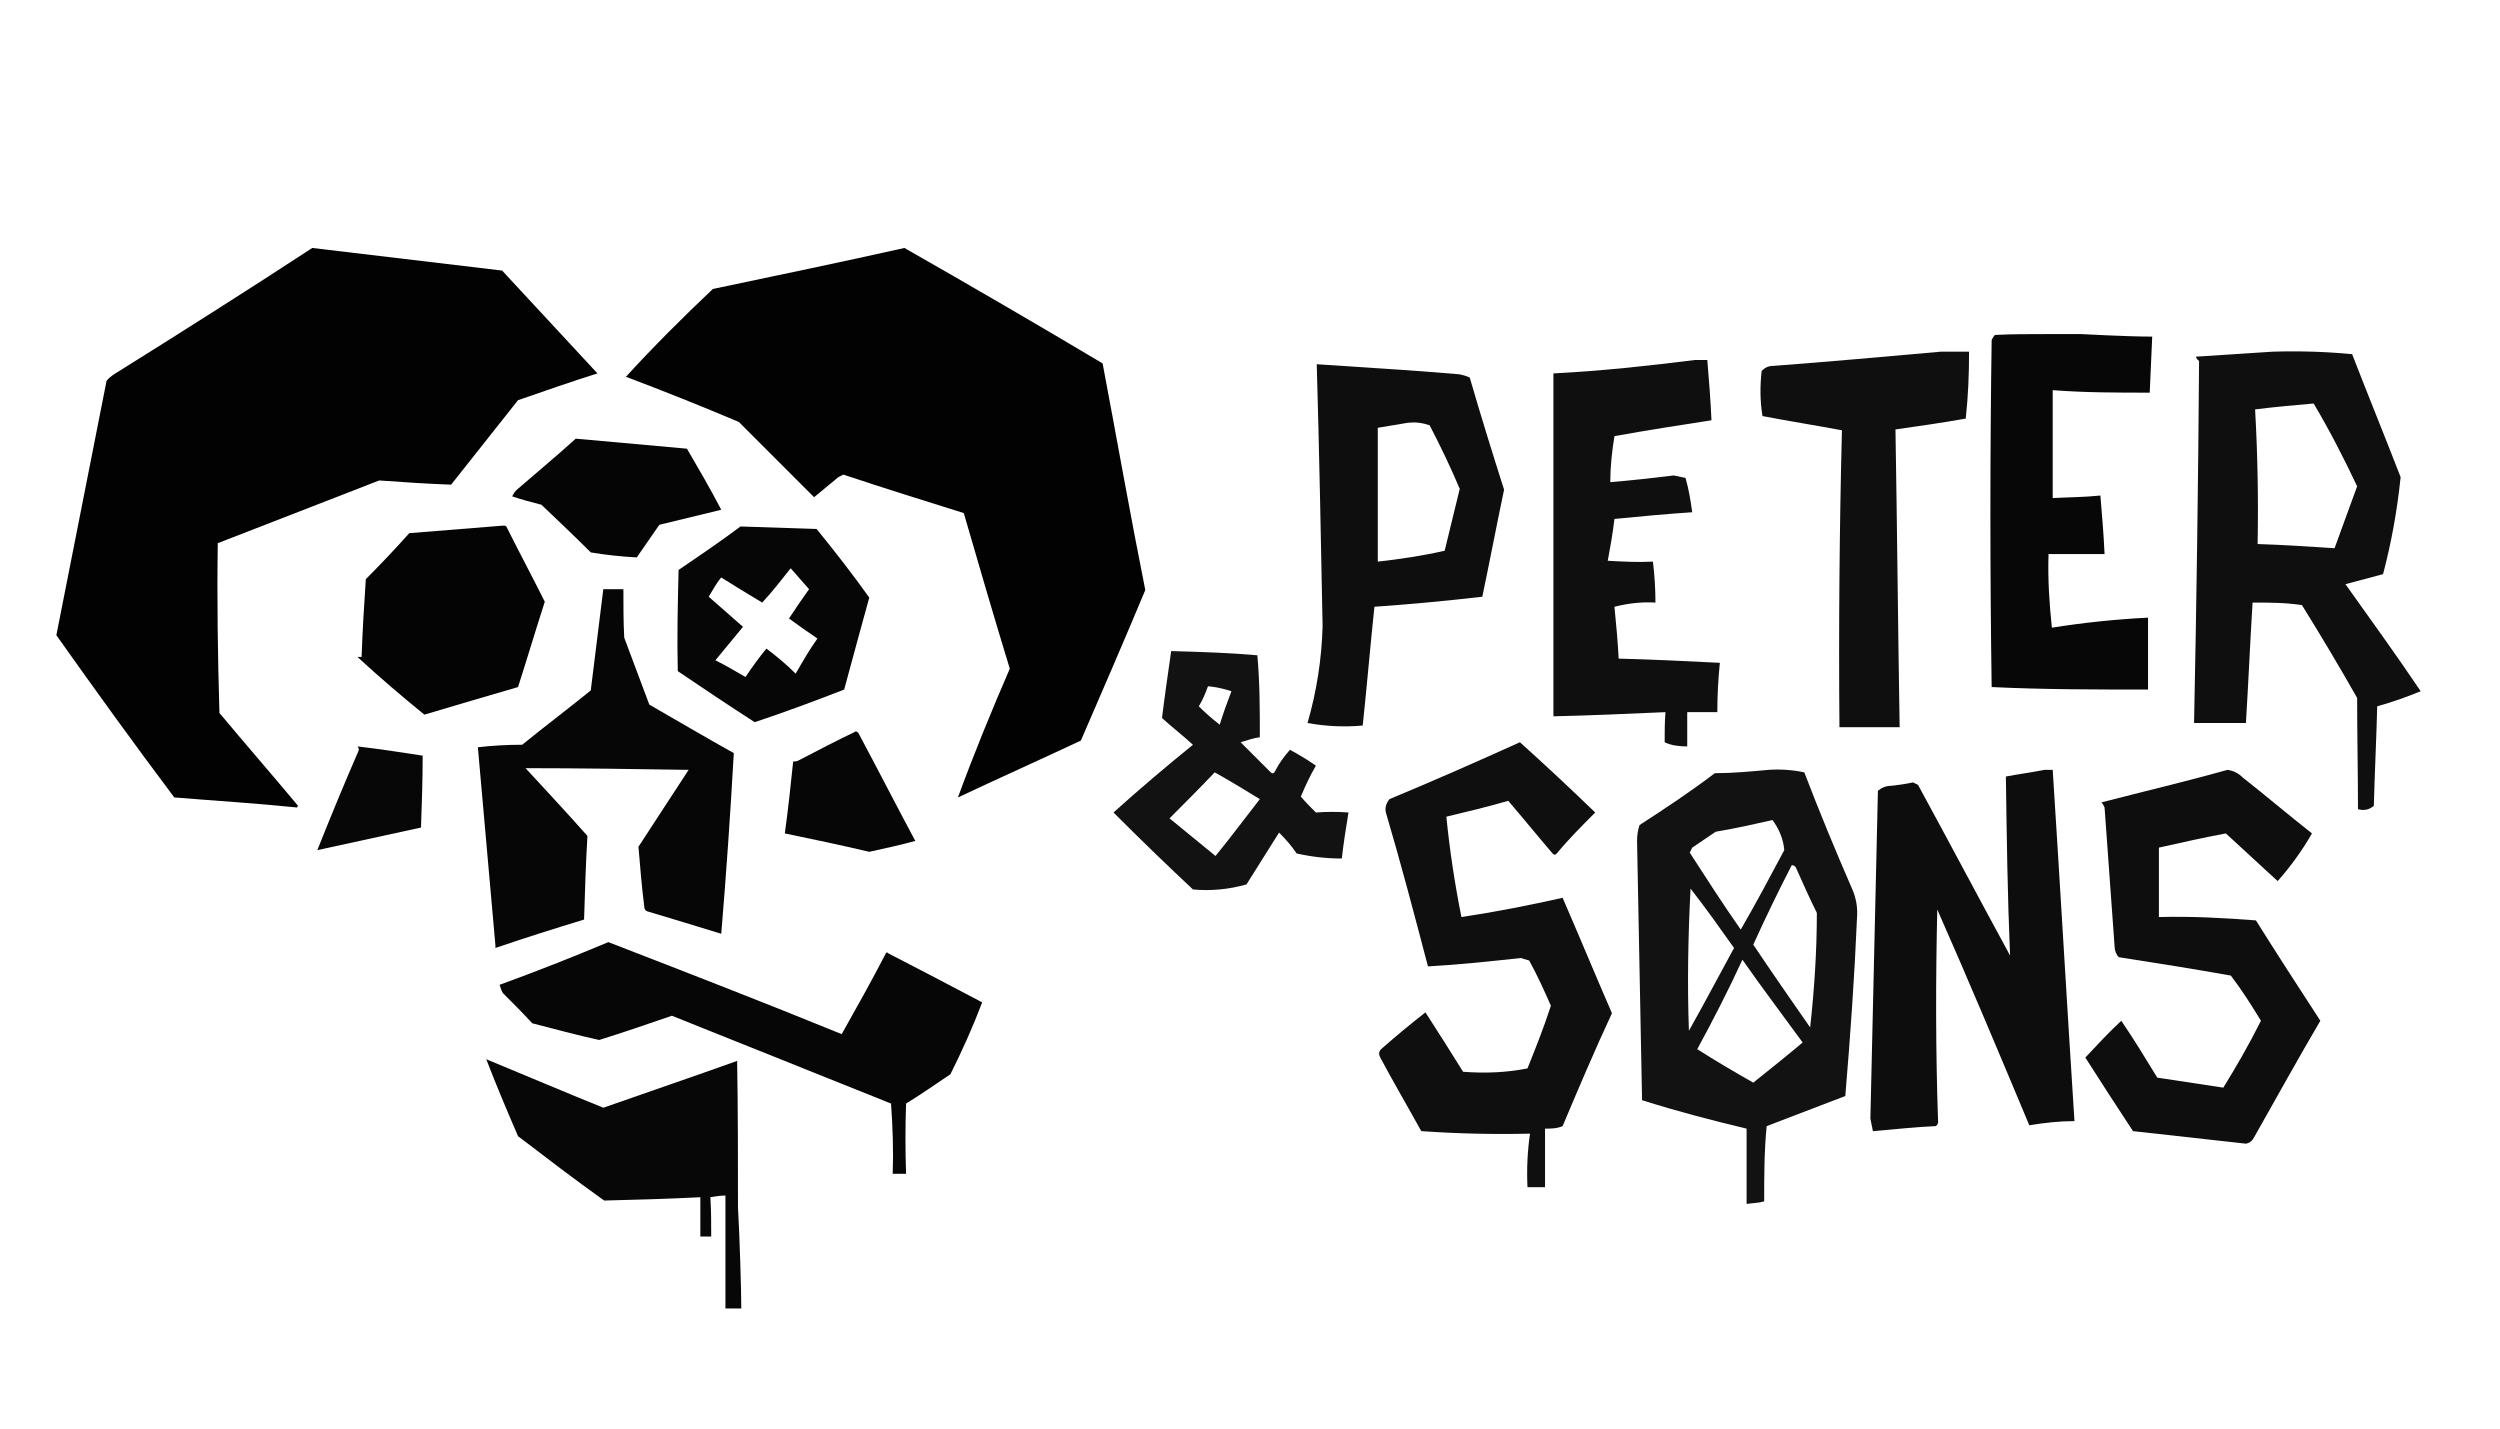
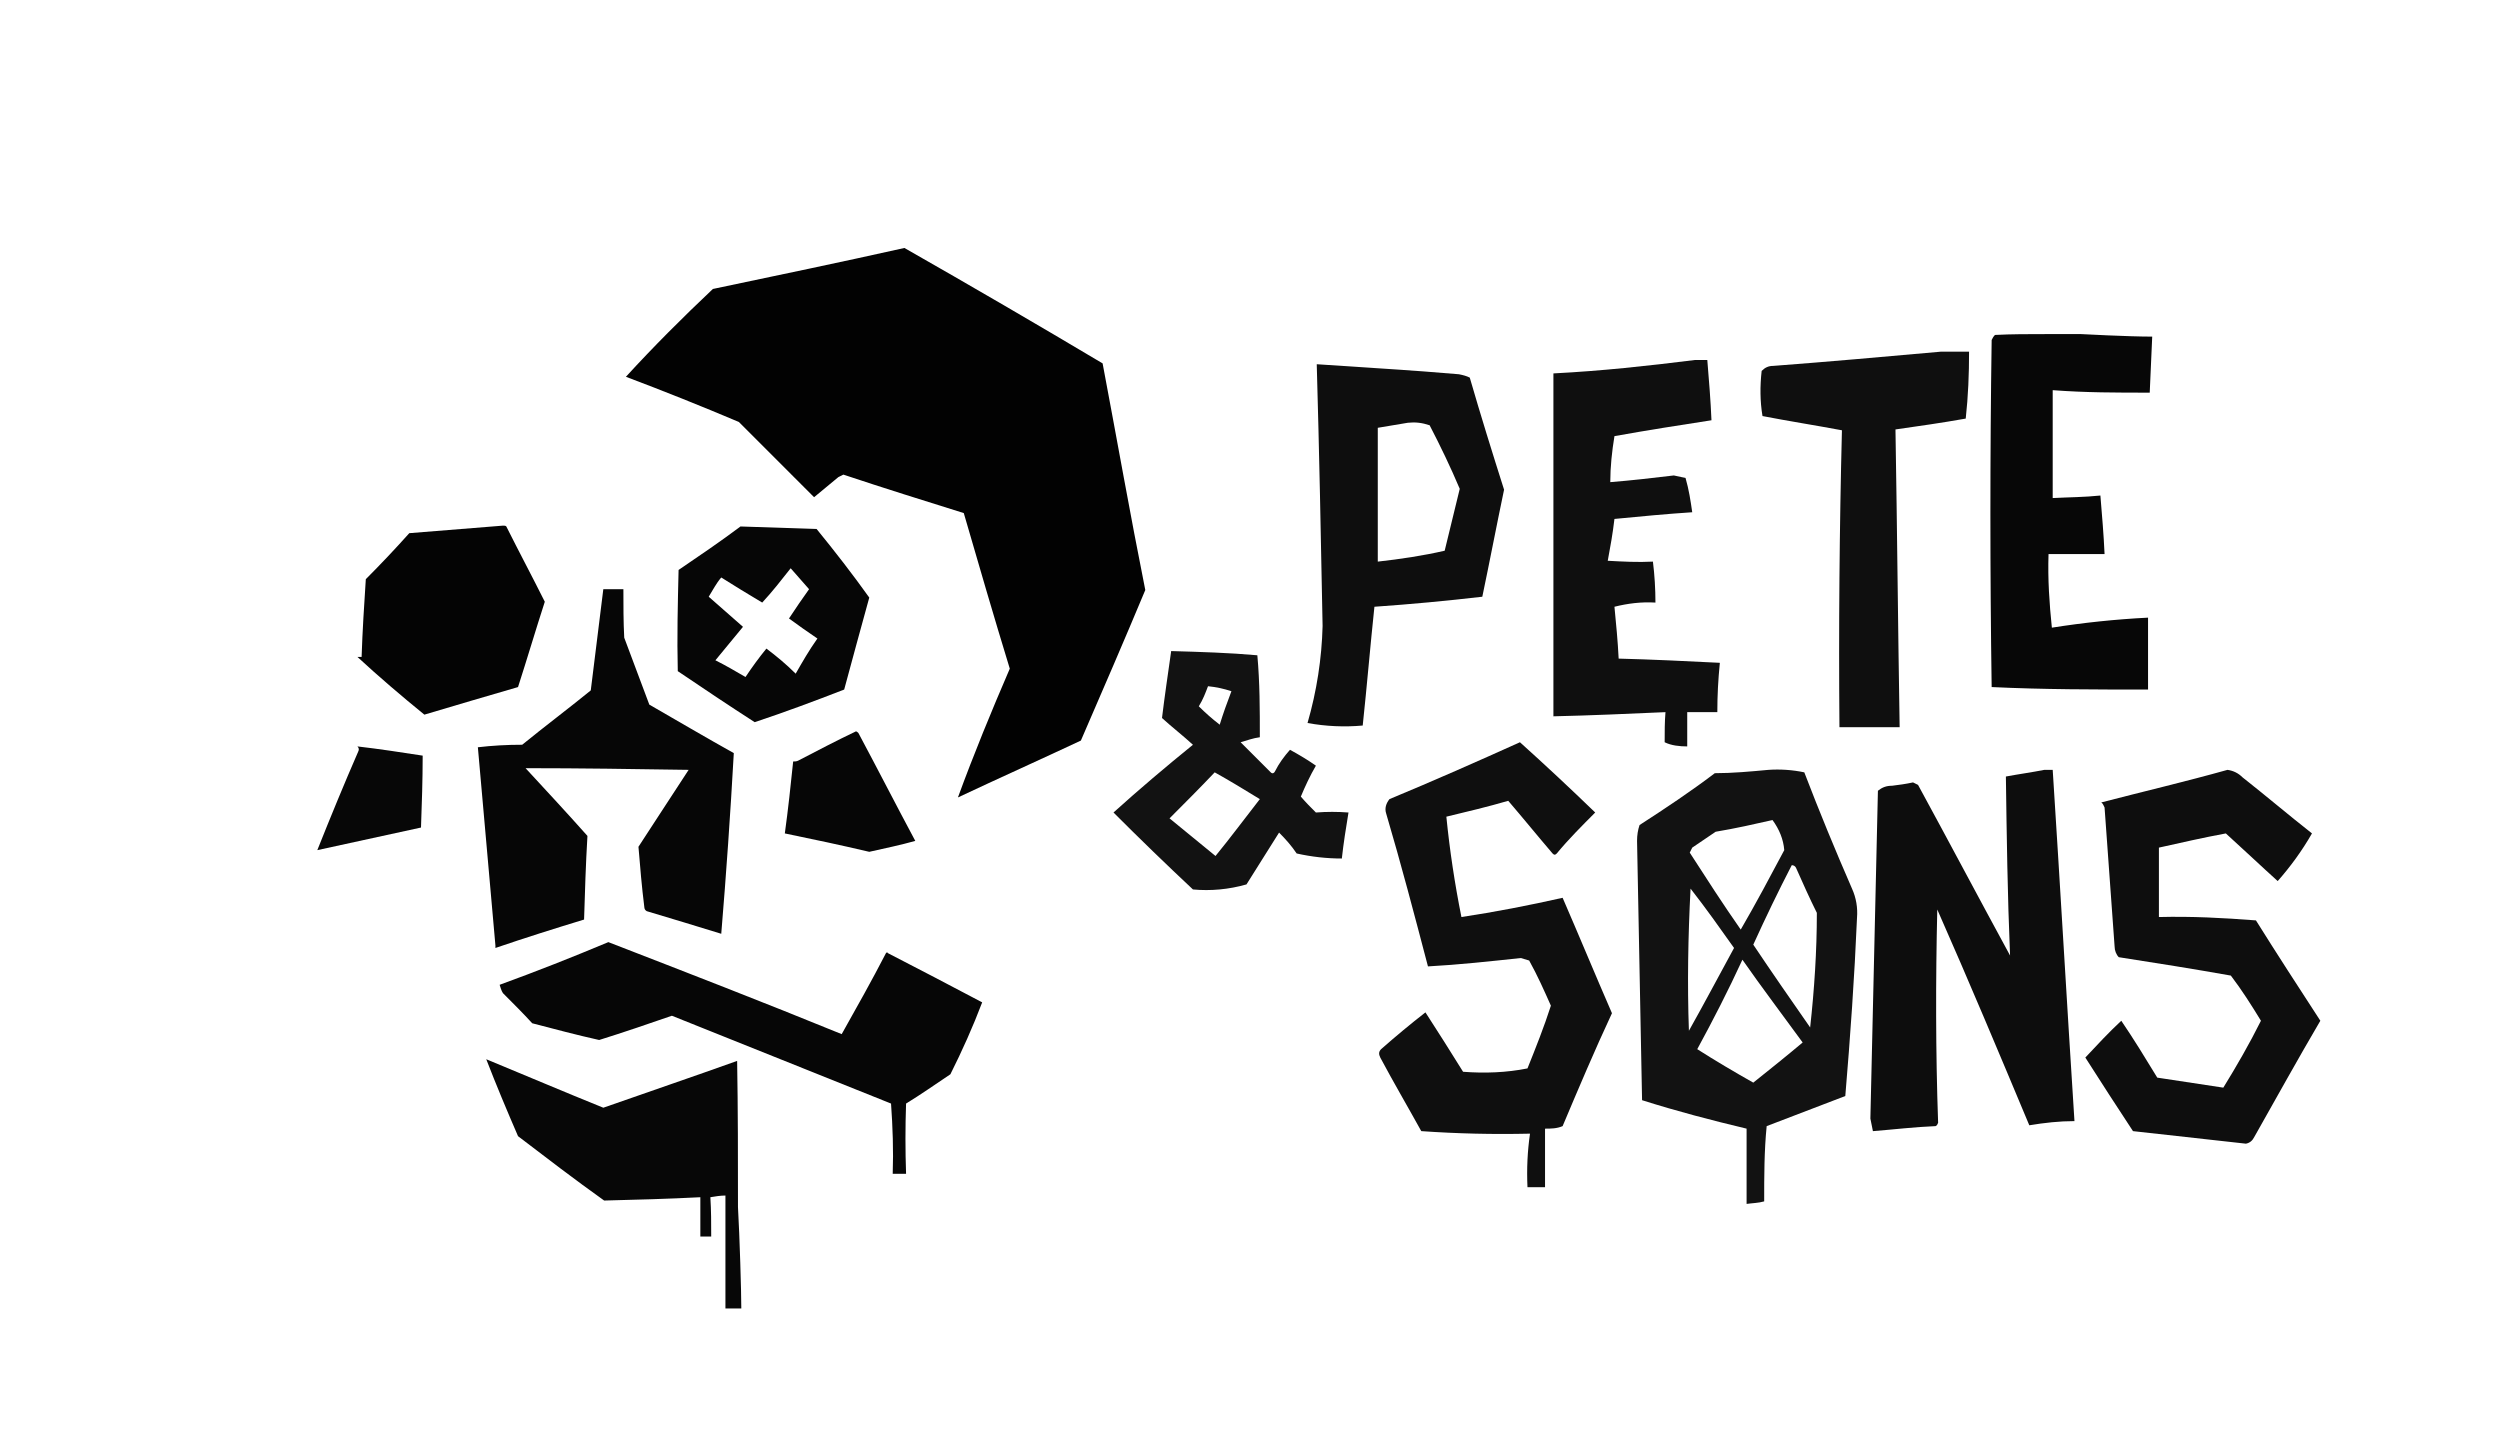
<svg xmlns="http://www.w3.org/2000/svg" xml:space="preserve" width="70px" height="40px" version="1.0" style="shape-rendering:geometricPrecision; text-rendering:geometricPrecision; image-rendering:optimizeQuality; fill-rule:evenodd; clip-rule:evenodd" viewBox="0 0 74335 42477">
  <defs>
    <style type="text/css">
   
    .fil0 {fill:none}
    .fil7 {fill:black}
    .fil10 {fill:black;fill-opacity:0.929}
    .fil8 {fill:black;fill-opacity:0.941}
    .fil9 {fill:black;fill-opacity:0.945}
    .fil11 {fill:black;fill-opacity:0.949}
    .fil6 {fill:black;fill-opacity:0.969}
    .fil4 {fill:black;fill-opacity:0.973}
    .fil5 {fill:black;fill-opacity:0.976}
    .fil2 {fill:black;fill-opacity:0.98}
    .fil3 {fill:black;fill-opacity:0.984}
    .fil1 {fill:black;fill-opacity:0.992}
   
  </style>
  </defs>
  <g id="Layer_x0020_1">
    <path class="fil0" d="M0 0l74335 0 0 42477 -74335 0 0 -42477z" />
    <g id="_1003840464">
      <g>
        <g>
          <path class="fil0" d="M24007 17544c-174,-224 -373,-423 -547,-622 -274,348 -547,697 -846,1020 -397,-249 -795,-497 -1218,-746 -124,174 -249,373 -373,572 348,298 696,597 1019,895 -273,323 -547,671 -820,995 298,149 597,323 895,497 199,-298 398,-572 622,-845 298,223 597,472 870,746 199,-349 398,-697 597,-1045 -274,-199 -572,-398 -846,-597 249,-298 448,-596 647,-870z" />
-           <path class="fil1" d="M6475 16151c1592,-621 3208,-1243 4800,-1865 721,50 1417,100 2138,125 672,-846 1318,-1666 1990,-2512 796,-274 1566,-547 2362,-796 -945,-1019 -1890,-2039 -2835,-3058 -1890,-224 -3755,-448 -5645,-672 -1939,1268 -3904,2512 -5893,3755 -75,50 -174,124 -224,199 -498,2512 -995,5048 -1492,7560 1144,1616 2312,3233 3506,4824 1219,100 2437,174 3656,299 0,-25 0,-25 25,-50 -771,-920 -1567,-1840 -2338,-2760 -50,-1691 -75,-3382 -50,-5049z" />
          <path class="fil1" d="M32785 10805c-1964,-1169 -3929,-2313 -5893,-3432 -1890,423 -3805,821 -5695,1219 -895,845 -1766,1715 -2586,2611 1119,422 2238,870 3357,1343 746,746 1492,1492 2238,2238 249,-199 472,-398 721,-597 50,-25 100,-50 149,-75 1194,398 2388,771 3581,1144 448,1542 896,3084 1368,4626 -547,1268 -1069,2536 -1542,3829 1219,-572 2437,-1119 3656,-1691 646,-1492 1293,-2984 1915,-4476 -448,-2238 -846,-4501 -1269,-6739z" />
-           <path class="fil2" d="M17119 13043c-547,497 -1119,970 -1691,1467 -100,75 -150,149 -199,249 298,99 572,174 870,249 497,472 995,945 1467,1417 448,75 896,124 1368,149 224,-323 448,-646 671,-970 622,-149 1219,-298 1841,-447 -324,-622 -672,-1219 -1020,-1816 -1119,-99 -2213,-199 -3307,-298z" />
          <path class="fil3" d="M16199 17892c-373,-746 -771,-1492 -1144,-2238 -25,-25 -50,-25 -100,-25 -920,75 -1840,149 -2785,224 -423,472 -846,920 -1293,1368 -50,771 -100,1542 -125,2312 -49,0 -99,0 -124,0 647,597 1318,1169 1990,1716 920,-273 1840,-547 2785,-820 273,-846 522,-1691 796,-2537z" />
          <path class="fil4" d="M22018 15654c-597,448 -1219,870 -1841,1293 -24,995 -49,2014 -24,3009 770,522 1516,1020 2287,1517 896,-298 1766,-622 2661,-970 249,-920 498,-1840 746,-2735 -497,-696 -1019,-1368 -1566,-2039 -746,-25 -1517,-50 -2263,-75zm1641 4377c-274,-274 -572,-522 -871,-746 -223,273 -422,547 -621,845 -299,-174 -597,-348 -895,-497 273,-323 547,-672 820,-995 -348,-298 -671,-597 -1019,-895 124,-199 223,-398 373,-572 398,249 795,497 1218,746 299,-323 572,-671 846,-1020 174,199 373,423 547,622 -199,274 -398,572 -597,871 273,198 547,397 845,596 -248,348 -447,697 -646,1045z" />
          <path class="fil5" d="M14731 28187c871,-298 1741,-572 2636,-845 25,-821 50,-1641 100,-2487 -597,-671 -1219,-1343 -1840,-2014 1616,0 3232,25 4849,50 -498,770 -995,1516 -1492,2287 49,597 99,1194 174,1791 0,50 25,99 74,124 746,224 1492,448 2214,672 149,-1791 273,-3581 373,-5372 -846,-472 -1691,-970 -2512,-1442 -249,-672 -497,-1318 -746,-1990 -25,-472 -25,-969 -25,-1442 -199,0 -398,0 -597,0 -124,995 -248,2014 -373,3009 -671,547 -1368,1069 -2039,1616 -448,0 -895,25 -1318,75 174,1965 348,3929 522,5894 0,50 0,50 0,74z" />
          <path class="fil4" d="M25449 21747c-572,273 -1144,572 -1716,870 -49,25 -99,25 -149,25 -74,721 -149,1417 -248,2139 845,174 1666,348 2511,547 448,-100 920,-199 1368,-324 -572,-1069 -1119,-2138 -1691,-3208 -25,-24 -50,-49 -75,-49z" />
          <path class="fil6" d="M10653 22343c-423,970 -821,1940 -1218,2935 1019,-224 2064,-448 3083,-672 25,-696 50,-1417 50,-2138 -647,-100 -1293,-199 -1940,-274 50,50 50,100 25,149z" />
          <path class="fil5" d="M26345 28337c-423,820 -871,1616 -1318,2412 -2313,-945 -4626,-1840 -6938,-2736 -1070,448 -2139,871 -3233,1269 25,74 49,174 99,248 299,299 597,597 871,896 671,174 1318,348 1989,497 721,-224 1442,-473 2163,-721 2164,870 4352,1740 6516,2611 50,696 74,1392 50,2089 124,0 273,0 397,0 -24,-697 -24,-1393 0,-2089 448,-274 871,-572 1318,-871 349,-696 672,-1417 945,-2138 -945,-498 -1889,-995 -2810,-1467 0,-25 -25,-25 -49,0z" />
          <path class="fil6" d="M21943 35896c0,-1442 0,-2909 -25,-4351 -1318,472 -2636,920 -3979,1392 -1168,-472 -2337,-970 -3481,-1442 298,771 622,1542 945,2288 845,646 1691,1293 2561,1914 945,-24 1915,-49 2860,-99 0,398 0,796 0,1169 99,0 224,0 323,0 0,-398 0,-771 -25,-1169 150,-25 299,-50 448,-50 0,1119 0,2238 0,3357l472 0c0,-497 -49,-2138 -99,-3009z" />
        </g>
        <path class="fil7" d="M24554 31022c-25,0 -25,0 -50,0l0 0 50 0z" />
        <g>
          <path class="fil6" d="M61881 9934l-1020 0 -50 0 0 0c-497,0 -994,0 -1492,25 -50,50 -74,100 -99,150 -50,3431 -50,6888 0,10320 1542,74 3083,74 4650,74 0,-721 0,-1442 0,-2138 -970,49 -1915,149 -2860,298 -74,-721 -124,-1442 -99,-2188 547,0 1119,0 1666,0 -25,-572 -75,-1144 -124,-1741 -473,50 -945,50 -1418,75 0,-1070 0,-2139 0,-3208 970,74 1915,74 2885,74 25,-547 49,-1119 74,-1666 -721,0 -2113,-75 -2113,-75z" />
          <g>
-             <path class="fil8" d="M57703 10457c273,0 547,0 845,0 0,671 -25,1318 -99,1989 -696,124 -1393,224 -2089,323 50,2960 75,5894 124,8853 -596,0 -1193,0 -1790,0 -25,-2934 0,-5893 74,-8828 -795,-149 -1591,-273 -2362,-423 -75,-447 -75,-895 -25,-1342 100,-100 199,-150 348,-150 1642,-124 3308,-273 4974,-422z" />
+             <path class="fil8" d="M57703 10457c273,0 547,0 845,0 0,671 -25,1318 -99,1989 -696,124 -1393,224 -2089,323 50,2960 75,5894 124,8853 -596,0 -1193,0 -1790,0 -25,-2934 0,-5893 74,-8828 -795,-149 -1591,-273 -2362,-423 -75,-447 -75,-895 -25,-1342 100,-100 199,-150 348,-150 1642,-124 3308,-273 4974,-422" />
          </g>
          <g>
-             <path class="fil8" d="M67575 10457c796,-25 1592,0 2363,74 472,1219 970,2437 1442,3656 -99,970 -273,1940 -522,2884 -373,100 -746,199 -1119,299 746,1044 1517,2114 2238,3183 -423,174 -846,323 -1293,448 -25,994 -75,1964 -100,2959 -149,124 -298,149 -472,99 0,-1094 -25,-2188 -25,-3307 -522,-920 -1069,-1840 -1641,-2760 -498,-75 -970,-75 -1468,-75 -74,1194 -124,2387 -198,3581 -523,0 -1020,0 -1542,0 74,-3581 124,-7187 149,-10768 -50,-25 -75,-74 -100,-124 796,-50 1542,-100 2288,-149zm1219 1541c472,796 895,1617 1293,2462 -224,622 -448,1219 -671,1841 -747,-50 -1517,-100 -2288,-125 25,-1343 0,-2685 -75,-4003 597,-75 1169,-125 1741,-175z" />
-           </g>
+             </g>
          <g>
            <path class="fil8" d="M50392 10705c124,0 248,0 373,0 49,597 99,1194 124,1791 -970,149 -1915,298 -2885,472 -74,448 -124,920 -124,1368 622,-50 1268,-124 1890,-199 124,25 224,50 348,75 100,348 149,671 199,1019 -771,50 -1542,125 -2313,199 -49,423 -124,846 -199,1244 448,25 896,49 1343,25 50,397 75,820 75,1218 -423,-25 -821,25 -1219,124 50,523 100,1020 125,1542 994,25 2014,75 3009,125 -50,497 -75,969 -75,1467 -298,0 -597,0 -895,0 0,348 0,696 0,1019 -224,0 -473,-25 -671,-124 0,-298 0,-597 24,-895 -1119,49 -2213,99 -3332,124 0,-3407 0,-6789 0,-10196 1442,-74 2810,-224 4203,-398z" />
          </g>
          <g>
            <path class="fil9" d="M39152 10830c1417,99 2810,174 4227,298 124,25 224,50 323,100 324,1119 672,2238 1020,3332 -224,1069 -423,2114 -647,3183 -1069,124 -2138,224 -3208,298 -124,1169 -223,2363 -348,3532 -547,49 -1094,25 -1641,-75 273,-945 423,-1915 448,-2885 -50,-2611 -100,-5197 -174,-7783zm2710 1740c224,-24 423,0 647,75 323,622 621,1243 895,1890 -149,622 -298,1219 -448,1840 -646,149 -1318,249 -1989,324 0,-1318 0,-2661 0,-3979 298,-50 597,-100 895,-150z" />
          </g>
          <g>
            <path class="fil10" d="M34824 19359c871,25 1716,50 2562,125 74,820 74,1616 74,2437 -199,25 -397,99 -571,149 298,298 596,597 895,895 49,50 99,25 124,-25 124,-248 274,-447 448,-646 273,149 522,298 771,472 -174,299 -324,622 -448,920 149,174 298,324 448,473 323,-25 646,-25 969,0 -74,447 -149,920 -198,1368 -448,0 -896,-50 -1343,-150 -150,-224 -324,-422 -523,-621 -323,522 -646,1019 -969,1541 -523,150 -1070,199 -1592,150 -796,-746 -1592,-1517 -2362,-2288 770,-696 1566,-1368 2362,-2014 -298,-274 -622,-523 -920,-796 75,-622 174,-1293 273,-1990zm1095 1045c248,25 472,74 696,149 -124,323 -249,671 -348,995 -224,-174 -423,-348 -622,-547 124,-199 199,-398 274,-597zm199 2561c447,249 895,522 1342,796 -447,572 -870,1144 -1318,1691 -447,-373 -920,-746 -1367,-1119 447,-448 895,-895 1343,-1368z" />
          </g>
          <g>
            <path class="fil8" d="M45194 22070c746,671 1492,1368 2238,2089 -397,398 -795,796 -1143,1218 -50,50 -75,50 -125,0 -447,-522 -870,-1044 -1318,-1566 -597,174 -1218,323 -1840,472 99,995 249,1990 448,2984 994,-149 2014,-348 3009,-572 497,1144 969,2288 1467,3432 -522,1119 -995,2238 -1467,3357 -174,75 -349,75 -523,75 0,572 0,1144 0,1741 -174,0 -348,0 -522,0 -25,-548 0,-1070 75,-1592 -1094,25 -2164,0 -3233,-75 -398,-721 -821,-1442 -1219,-2188 -49,-99 -49,-174 25,-249 423,-373 871,-746 1318,-1094 373,572 746,1169 1119,1766 647,50 1293,25 1915,-100 249,-621 497,-1243 696,-1865 -199,-447 -397,-895 -646,-1343 -75,-24 -174,-49 -249,-74 -920,99 -1840,199 -2760,249 -398,-1517 -796,-3034 -1244,-4551 -49,-149 0,-299 100,-423 1318,-547 2611,-1119 3879,-1691z" />
          </g>
          <g>
            <path class="fil10" d="M52580 22891c348,-25 721,0 1069,74 448,1169 920,2313 1418,3457 124,273 174,572 149,870 -75,1766 -199,3531 -348,5297 -771,298 -1567,597 -2338,895 -74,746 -74,1492 -74,2238 -174,50 -348,50 -523,75 0,-746 0,-1492 0,-2238 -1044,-249 -2088,-522 -3108,-846 -50,-2561 -99,-5122 -149,-7709 0,-174 25,-323 74,-472 771,-498 1517,-995 2238,-1542 523,0 1070,-50 1592,-99zm124 1492c199,273 324,572 349,895 -423,796 -846,1591 -1294,2362 -522,-746 -1019,-1517 -1516,-2288 24,-49 49,-99 74,-149 224,-149 473,-323 696,-472 597,-100 1144,-224 1691,-348zm572 1342c50,0 100,25 125,75 199,448 398,895 621,1343 0,1144 -74,2263 -199,3407 -571,-821 -1143,-1641 -1691,-2462 373,-821 746,-1592 1144,-2363zm-3009 697c448,572 871,1169 1293,1765 -447,821 -895,1666 -1342,2462 -50,-1392 -25,-2810 49,-4227zm1542 2114c572,820 1194,1641 1791,2461 -473,398 -970,796 -1468,1194 -571,-323 -1119,-646 -1666,-995 473,-870 920,-1740 1343,-2660z" />
          </g>
          <g>
            <path class="fil11" d="M60786 22891c75,0 174,0 249,0 224,3481 423,6963 647,10444 -448,0 -896,50 -1343,124 -895,-2138 -1791,-4277 -2736,-6416 -49,2114 -49,4228 25,6342 -25,50 -25,74 -74,99 -622,25 -1244,100 -1865,149 -25,-124 -50,-248 -75,-373 75,-3257 149,-6490 224,-9748 124,-99 248,-149 423,-149 198,-25 397,-50 621,-99 50,24 100,49 149,74 921,1691 1816,3382 2736,5073 -75,-1765 -100,-3556 -124,-5322 397,-74 770,-124 1143,-198z" />
          </g>
          <g>
            <path class="fil9" d="M66232 22891c175,24 324,99 448,223 696,548 1368,1119 2064,1667 -298,522 -646,994 -1019,1417 -523,-472 -1020,-945 -1542,-1417 -672,124 -1318,273 -1990,422 0,697 0,1368 0,2064 970,-25 1915,25 2885,100 622,994 1268,1989 1915,2984 -672,1144 -1318,2313 -1965,3457 -50,99 -124,174 -248,198 -1120,-124 -2239,-248 -3358,-373 -472,-721 -945,-1442 -1417,-2188 348,-373 696,-746 1069,-1094 373,547 721,1119 1070,1691 646,99 1293,199 1964,298 398,-646 771,-1293 1119,-1989 -273,-448 -572,-920 -895,-1343 -1119,-199 -2213,-373 -3332,-547 -75,-75 -125,-199 -125,-323 -99,-1368 -199,-2761 -298,-4128 -25,-50 -50,-125 -100,-150 1244,-323 2512,-621 3755,-969z" />
          </g>
        </g>
      </g>
    </g>
  </g>
</svg>